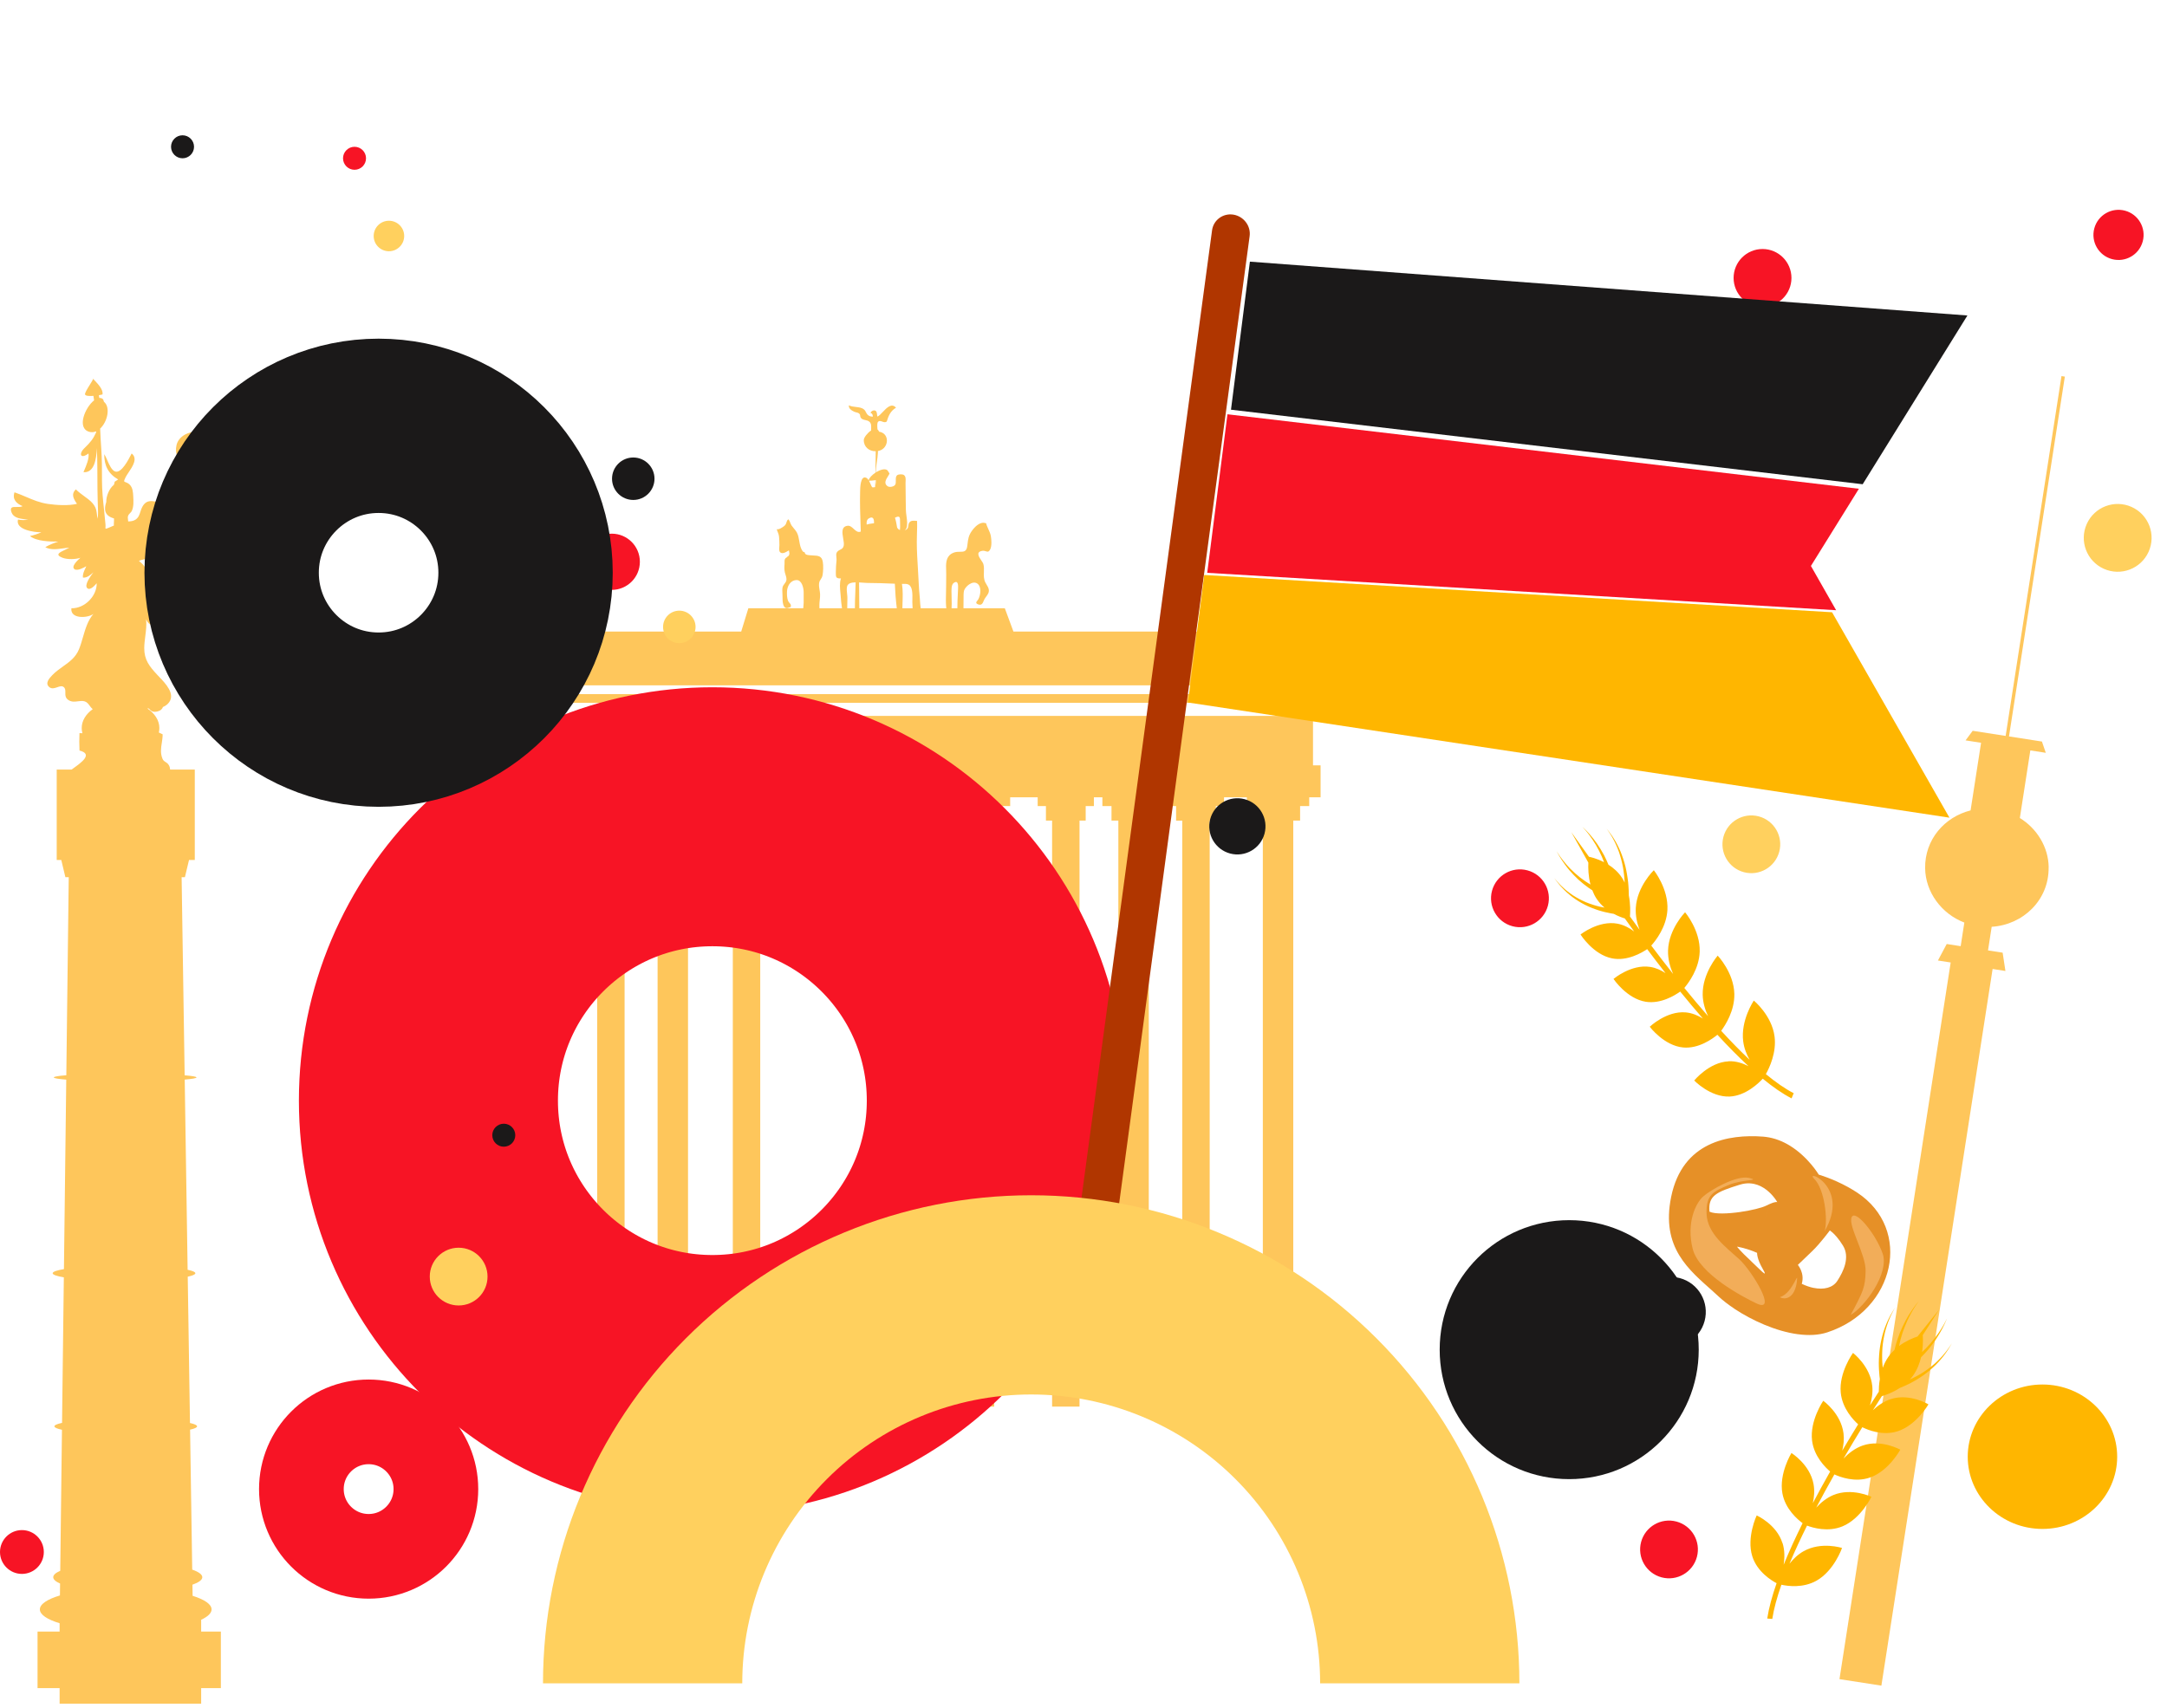
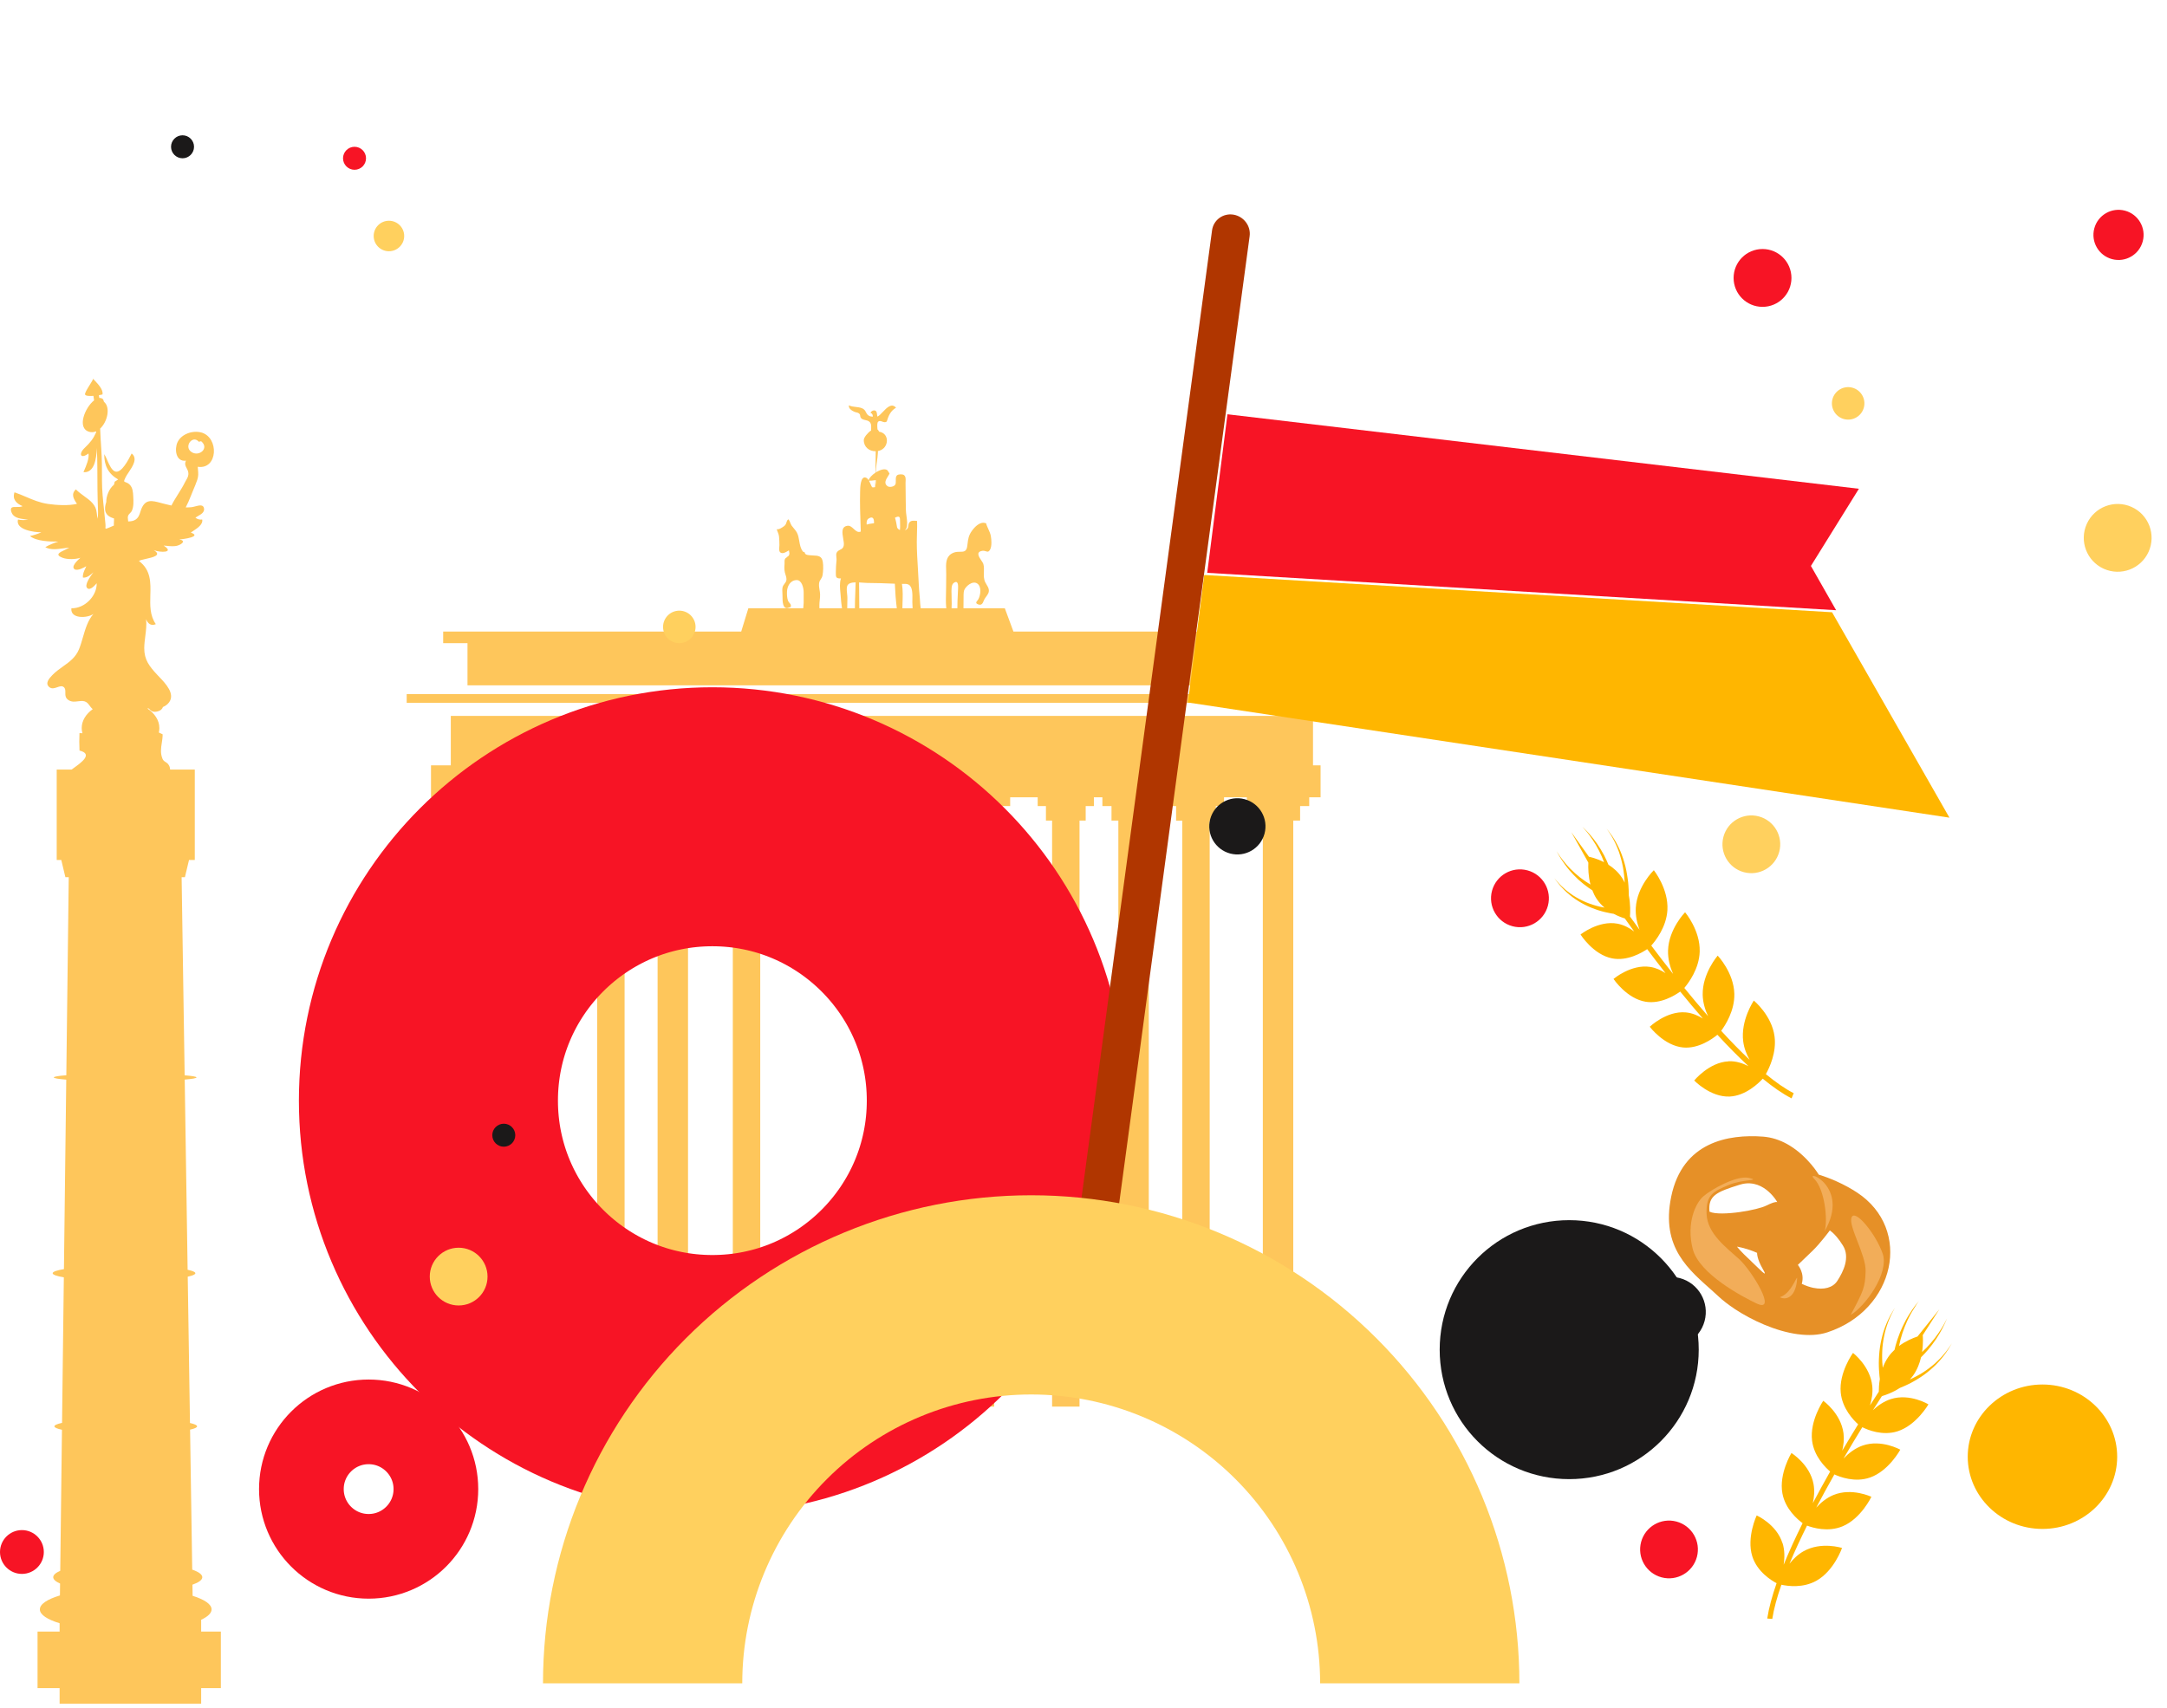
<svg xmlns="http://www.w3.org/2000/svg" width="435" height="343" viewBox="0 0 435 343" fill="none">
-   <path fill-rule="evenodd" clip-rule="evenodd" d="M414.493 75.622L413.819 75.517L402.61 147.765L395.99 146.738L394.566 148.661L397.678 149.144L395.571 162.725C390.354 164.032 386.354 168.574 386.448 174.344C386.52 179.113 389.709 183.484 394.319 185.244L393.584 189.984L390.782 189.549L389.015 192.863L391.577 193.26L369.252 337.159L377.666 338.465L399.992 194.566L402.565 194.965L402.008 191.291L399.072 190.835L399.808 186.092C406.1 185.709 411.346 180.723 411.238 174.125L411.25 174.116C411.188 170.113 408.922 166.384 405.46 164.248L407.566 150.678L410.668 151.159L409.893 148.895L403.284 147.869L414.493 75.622Z" fill="#FEC65B" />
  <path fill-rule="evenodd" clip-rule="evenodd" d="M18.601 76.003C18.658 75.991 18.68 76.016 18.675 76.071L18.601 76.003ZM31.887 147.082C31.955 146.792 31.991 146.494 31.991 146.191C31.991 144.633 31.052 143.227 29.549 142.235C29.661 142.249 29.773 142.261 29.885 142.271C30.287 142.722 30.643 143.109 31.667 142.839C32.244 142.688 32.572 142.365 32.708 141.958C33.208 141.752 33.633 141.447 33.943 141.021C35.197 139.297 33.245 137.255 31.95 135.9L31.95 135.9C31.806 135.749 31.67 135.607 31.547 135.475C30.007 133.814 28.943 132.499 28.956 130.135C28.96 129.362 29.061 128.563 29.163 127.757C29.309 126.608 29.456 125.446 29.327 124.325C29.632 125.114 30.256 125.784 31.281 125.322C30.068 123.597 30.125 121.552 30.181 119.523C30.252 116.983 30.321 114.469 27.897 112.642C28.084 112.492 28.639 112.368 29.262 112.229C30.727 111.901 32.566 111.49 30.863 110.46C32.149 110.988 35.166 111.024 32.84 109.545C33.009 109.558 33.188 109.577 33.372 109.595H33.372C34.121 109.671 34.962 109.757 35.628 109.557C36.439 109.315 37.447 108.594 35.989 108.303C36.674 108.309 40.672 107.739 38.296 106.945C38.434 106.841 38.606 106.727 38.794 106.603C39.637 106.045 40.792 105.281 40.59 104.314C40.077 104.381 39.601 104.26 39.227 103.939C39.366 103.835 39.545 103.733 39.735 103.625C40.333 103.285 41.041 102.883 40.964 102.157C40.866 101.235 40.006 101.461 39.192 101.675C38.898 101.752 38.61 101.828 38.366 101.848C37.991 101.877 37.632 101.887 37.283 101.881C37.644 101.18 37.971 100.467 38.252 99.726C38.427 99.262 38.622 98.8 38.818 98.337L38.818 98.337L38.818 98.337L38.818 98.337L38.818 98.337L38.818 98.337L38.818 98.337L38.818 98.337L38.818 98.336L38.818 98.336L38.818 98.336L38.818 98.336L38.818 98.336L38.818 98.336L38.818 98.336C39.09 97.693 39.364 97.046 39.589 96.38C39.856 95.587 39.806 95.018 39.742 94.303C39.726 94.122 39.709 93.931 39.696 93.726C43.758 94.35 44.043 87.804 40.374 86.828V86.834C38.632 86.373 36.389 87.161 35.628 88.81C35.007 90.156 35.248 92.768 37.333 92.501C37.013 93.139 37.23 93.55 37.467 93.999C37.602 94.253 37.742 94.52 37.795 94.847C37.9 95.5 37.646 95.932 37.368 96.405C37.274 96.565 37.178 96.729 37.092 96.908C36.742 97.631 36.253 98.41 35.761 99.195C35.271 99.978 34.777 100.766 34.414 101.508C33.939 101.403 33.458 101.283 32.956 101.159L32.922 101.151C32.692 101.093 32.469 101.034 32.252 100.975L32.252 100.975L32.252 100.975C30.516 100.511 29.207 100.16 28.379 102.181C28.305 102.366 28.244 102.558 28.183 102.748C27.996 103.338 27.809 103.924 27.226 104.327C26.789 104.628 26.254 104.678 25.734 104.705C25.728 104.592 25.713 104.476 25.697 104.36C25.663 104.106 25.628 103.853 25.698 103.63C25.785 103.352 25.942 103.197 26.101 103.04C26.245 102.897 26.391 102.753 26.491 102.514C26.852 101.678 26.801 100.666 26.75 99.732L26.746 99.655C26.703 98.848 26.654 97.918 26.022 97.302C25.7 96.99 25.414 96.892 25.215 96.824C24.878 96.709 24.792 96.68 25.21 95.829C25.342 95.56 25.562 95.233 25.804 94.873C26.627 93.651 27.705 92.05 26.427 91.053L26.372 91.16C25.811 92.264 24.408 95.023 23.17 94.689C22.442 94.493 21.937 93.338 21.508 92.358L21.508 92.358C21.302 91.888 21.114 91.457 20.927 91.192C20.902 93.441 21.713 95.132 23.728 96.277H23.715L23.018 96.726C22.999 96.909 22.944 97.115 22.864 97.341C21.905 98.094 21.294 99.682 21.333 100.798C20.856 102.23 20.915 103.554 22.885 104.096C22.897 104.373 22.882 104.628 22.868 104.86C22.853 105.108 22.84 105.329 22.864 105.522C22.72 105.583 22.576 105.645 22.432 105.708C22.055 105.872 21.679 106.036 21.313 106.164C21.261 106.139 21.209 106.112 21.159 106.085C21.188 105.798 21.192 105.518 21.174 105.302C21.095 104.323 20.991 103.358 20.889 102.397L20.889 102.397L20.889 102.397L20.889 102.397L20.889 102.397L20.889 102.397L20.889 102.397L20.889 102.397L20.889 102.396L20.889 102.396L20.889 102.396L20.889 102.396L20.889 102.396L20.889 102.396L20.889 102.396L20.888 102.396L20.888 102.396L20.888 102.396L20.888 102.396L20.888 102.396C20.679 100.438 20.471 98.496 20.471 96.471L20.471 96.023V96.023C20.472 94.078 20.473 92.109 20.331 90.168C20.23 88.806 20.163 87.437 20.104 86.06C21.569 84.698 22.23 81.785 20.876 80.682L20.699 80.179C20.474 79.966 20.214 79.885 19.935 79.907C19.912 79.716 19.882 79.532 19.845 79.358C20.164 79.307 20.425 79.252 20.566 79.209C20.784 78.266 19.654 77.08 18.977 76.369C18.927 76.317 18.88 76.268 18.836 76.221L18.675 76.071C18.658 76.25 18.351 76.745 18.008 77.295C17.518 78.082 16.958 78.983 17.081 79.233C17.213 79.513 17.971 79.546 18.757 79.488C18.804 79.783 18.847 80.084 18.886 80.388C17.064 81.818 15.362 85.964 17.904 86.701C18.389 86.84 18.855 86.791 19.284 86.608L19.293 86.826C18.715 88.125 18.126 88.853 16.979 89.95C15.693 91.186 16.2 92.241 17.765 91.053C17.937 92.056 17.31 93.511 16.879 94.511L16.879 94.511C16.834 94.616 16.791 94.716 16.751 94.811C18.899 94.983 19.36 92.251 19.435 89.965C19.494 91.241 19.543 92.52 19.539 93.798C19.539 96.756 19.564 99.708 19.679 102.648C19.689 102.934 19.67 103.338 19.648 103.791L19.648 103.791L19.648 103.792L19.648 103.793L19.648 103.794L19.648 103.795L19.648 103.797L19.648 103.798C19.642 103.92 19.636 104.046 19.631 104.175C19.527 103.831 19.455 103.438 19.419 102.987C19.284 101.357 18.136 100.523 16.898 99.624L16.898 99.624C16.331 99.213 15.745 98.787 15.23 98.265C14.191 99.217 14.799 100.223 15.452 101.163C13.779 101.581 11.32 101.429 9.641 101.187C7.971 100.942 6.618 100.364 5.23 99.771C4.485 99.453 3.73 99.131 2.911 98.853C2.436 100.26 3.279 101.108 4.534 101.629C4.188 101.812 3.726 101.804 3.304 101.797C2.55 101.784 1.921 101.774 2.303 102.854C2.691 103.957 3.916 104.126 4.943 104.267C5.208 104.304 5.46 104.339 5.681 104.387C4.996 104.43 4.261 104.472 3.608 104.314C3.063 106.412 6.916 106.884 8.304 106.884C7.569 107.212 6.707 107.49 6.01 107.636C7.372 108.709 9.983 108.751 11.707 108.751C10.889 108.975 9.818 109.442 9.09 109.866C10.119 110.46 11.454 110.276 12.686 110.107L12.686 110.107C13.115 110.049 13.532 109.991 13.918 109.97C13.657 110.118 13.354 110.259 13.059 110.396L13.059 110.396C11.963 110.907 10.964 111.372 12.53 111.988C13.506 112.37 15.179 112.333 16.136 111.994C15.54 112.533 14.153 113.818 15.008 114.321C15.585 114.661 16.865 113.964 17.321 113.691C17.257 113.85 17.181 114.011 17.105 114.176C16.843 114.738 16.566 115.333 16.649 115.976C17.454 116.073 18.221 115.406 18.753 114.909C18.727 114.945 18.695 114.989 18.658 115.039L18.658 115.039L18.658 115.04C18.176 115.692 16.831 117.514 17.537 118.116C18.119 118.613 19.076 117.504 19.412 117.11C19.469 119.679 16.979 122.213 14.33 122.134C14.07 124.334 17.594 124.141 18.759 123.274C17.639 124.54 17.136 126.275 16.645 127.963C16.403 128.795 16.165 129.617 15.857 130.365C15.179 132.015 13.945 132.893 12.659 133.807C11.915 134.337 11.152 134.878 10.471 135.59C9.812 136.275 9.014 137.227 9.888 137.96C10.384 138.379 10.955 138.181 11.496 137.992C11.971 137.827 12.422 137.67 12.778 137.948C13.13 138.224 13.124 138.629 13.118 139.06C13.109 139.614 13.101 140.21 13.849 140.633C14.451 140.973 15.06 140.893 15.656 140.814C16.112 140.754 16.56 140.695 16.992 140.827C17.462 140.97 17.725 141.327 18 141.7C18.178 141.943 18.362 142.193 18.611 142.395C17.244 143.376 16.402 144.715 16.402 146.191C16.402 146.545 16.451 146.892 16.544 147.228C16.345 147.209 16.147 147.201 15.953 147.203C15.902 148.361 15.902 149.555 15.959 150.707C18.758 151.393 16.323 153.127 14.68 154.297C14.57 154.376 14.463 154.452 14.362 154.525H11.384V172.678H12.301L13.126 176.133H13.8L13.312 215.901C11.728 216.027 10.801 216.179 10.801 216.343C10.801 216.506 11.724 216.658 13.301 216.784L12.835 254.828C11.403 255.066 10.573 255.35 10.573 255.656C10.573 255.96 11.395 256.243 12.815 256.481L12.456 285.706C11.474 285.914 10.921 286.149 10.921 286.398C10.921 286.646 11.468 286.88 12.439 287.086L12.092 315.408C11.19 315.798 10.687 316.233 10.687 316.692C10.687 317.145 11.179 317.575 12.06 317.962L12.031 320.354C9.515 321.11 8 322.086 8 323.153C8 324.21 9.489 325.18 11.967 325.935V327.608H7.537V338.966H11.967V342.088H40.381V338.966H44.335V327.608H40.381V325.235C41.714 324.617 42.472 323.907 42.472 323.153C42.472 322.121 41.047 321.173 38.666 320.426L38.632 318.198C39.89 317.754 40.609 317.24 40.609 316.692C40.609 316.137 39.872 315.617 38.586 315.169L38.156 287.062C39.058 286.862 39.563 286.636 39.563 286.398C39.563 286.158 39.05 285.931 38.135 285.729L37.686 256.347C38.664 256.139 39.215 255.904 39.215 255.656C39.215 255.405 38.656 255.169 37.664 254.96L37.08 216.773C38.573 216.649 39.443 216.501 39.443 216.343C39.443 216.184 38.568 216.036 37.067 215.912L36.458 176.133H37.117L37.943 172.678H39.101V154.525H34.154C34.143 154.373 34.12 154.226 34.082 154.089C33.9 153.437 33.561 153.219 33.244 153.015C32.997 152.857 32.763 152.706 32.624 152.367C32.16 151.237 32.314 150.233 32.477 149.18C32.562 148.624 32.65 148.055 32.65 147.446C32.401 147.308 32.146 147.188 31.887 147.082ZM39.912 88.701C38.67 87.258 36.857 89.646 38.397 90.731V90.737C39.937 91.816 42.104 90.004 40.374 88.592L39.912 88.701Z" fill="#FEC65B" />
  <path fill-rule="evenodd" clip-rule="evenodd" d="M175.49 83.71C175.526 83.719 175.563 83.728 175.6 83.738L175.619 83.71L175.49 83.71ZM175.211 83.665C175.17 83.66 175.129 83.656 175.089 83.651C174.76 83.617 174.466 83.585 174.158 83.272C174.011 83.127 173.927 82.96 173.841 82.79C173.741 82.59 173.638 82.387 173.427 82.21C172.992 81.85 172.418 81.785 171.826 81.718C171.343 81.664 170.849 81.608 170.407 81.39C170.3 82.024 170.982 82.452 171.489 82.676C171.613 82.734 171.746 82.765 171.879 82.796C172.09 82.845 172.299 82.894 172.473 83.049C172.648 83.211 172.664 83.368 172.68 83.523C172.694 83.654 172.707 83.784 172.814 83.915C173.042 84.203 173.369 84.274 173.702 84.347C173.994 84.41 174.291 84.475 174.528 84.689C174.905 85.028 174.89 85.506 174.873 86.027C174.869 86.16 174.864 86.296 174.866 86.433C174.124 86.933 173.409 87.854 173.397 88.342C173.364 89.739 174.49 90.635 175.793 90.606C175.787 91.213 175.778 91.821 175.77 92.428C175.758 93.254 175.747 94.079 175.74 94.907C175.048 95.363 174.468 95.965 174.374 96.431C174.234 96.206 174.075 96.022 173.885 95.936C172.705 95.409 172.668 97.98 172.658 98.681L172.658 98.694C172.594 100.97 172.674 103.283 172.753 105.572L172.753 105.573C172.767 105.961 172.78 106.348 172.793 106.735C172.215 106.979 171.801 106.595 171.378 106.203C171.004 105.856 170.623 105.503 170.115 105.572C168.85 105.754 169.062 106.977 169.259 108.115C169.355 108.67 169.448 109.204 169.365 109.588C169.257 110.075 168.968 110.219 168.661 110.373C168.415 110.496 168.158 110.625 167.972 110.939C167.818 111.198 167.858 111.57 167.896 111.93C167.919 112.141 167.941 112.348 167.923 112.524C167.845 113.288 167.787 114.033 167.787 114.816L167.787 114.859C167.786 114.916 167.786 114.972 167.786 115.025C167.779 115.823 167.776 116.199 168.81 116.139C168.502 117.042 168.614 118.16 168.719 119.203L168.719 119.203L168.719 119.204L168.719 119.205C168.757 119.583 168.794 119.951 168.81 120.295C168.832 120.71 168.887 121.125 168.942 121.54C168.969 121.74 168.995 121.94 169.018 122.141L164.489 122.141C164.49 122.043 164.488 121.945 164.487 121.849L164.487 121.847L164.487 121.846L164.487 121.845C164.485 121.723 164.483 121.603 164.484 121.488C164.484 121.151 164.52 120.817 164.556 120.485C164.599 120.084 164.642 119.687 164.621 119.289C164.609 119.006 164.562 118.729 164.515 118.451C164.445 118.042 164.376 117.63 164.416 117.192C164.452 116.772 164.603 116.546 164.76 116.312C164.902 116.101 165.048 115.882 165.118 115.506C165.254 114.723 165.303 113.605 165.166 112.803C164.978 111.612 164.191 111.577 163.262 111.537C163.036 111.527 162.802 111.517 162.565 111.489C162.517 111.483 162.469 111.478 162.421 111.473L162.421 111.473C162.008 111.429 161.602 111.386 161.532 110.902L161.191 110.772L161.191 110.762C160.701 110.154 160.571 109.391 160.443 108.633L160.443 108.633C160.339 108.022 160.236 107.415 159.944 106.895C159.774 106.591 159.553 106.327 159.331 106.063C159.187 105.891 159.043 105.719 158.912 105.535C158.795 105.368 158.716 105.167 158.638 104.968C158.533 104.701 158.429 104.438 158.24 104.268C158.001 104.466 157.935 104.682 157.868 104.903C157.789 105.16 157.709 105.424 157.353 105.675L157.314 105.702C156.948 105.958 156.335 106.387 155.921 106.252C155.977 106.47 156.049 106.647 156.12 106.822C156.234 107.104 156.347 107.381 156.389 107.818C156.437 108.349 156.457 108.899 156.457 109.458C156.457 109.579 156.446 109.711 156.435 109.844L156.435 109.844L156.435 109.844L156.435 109.844L156.435 109.844C156.397 110.324 156.356 110.832 156.798 111.014C157.21 111.188 157.718 110.888 158.114 110.655L158.114 110.655C158.205 110.601 158.29 110.551 158.366 110.511C158.375 110.578 158.39 110.654 158.405 110.732C158.444 110.925 158.486 111.135 158.444 111.294C158.373 111.584 158.327 111.607 158.246 111.646C158.195 111.671 158.13 111.703 158.035 111.815C157.94 111.926 157.875 111.96 157.817 111.989C157.739 112.03 157.674 112.063 157.567 112.272C157.48 112.453 157.485 112.714 157.491 112.954L157.491 112.954L157.491 112.954C157.493 113.06 157.495 113.162 157.489 113.251C157.441 113.866 157.421 114.359 157.558 114.956C157.588 115.097 157.636 115.247 157.686 115.403C157.81 115.793 157.945 116.216 157.84 116.596C157.768 116.836 157.625 117.025 157.48 117.215C157.31 117.438 157.138 117.663 157.08 117.975C157.015 118.332 157.037 118.735 157.059 119.126L157.059 119.126C157.07 119.316 157.08 119.503 157.08 119.68L157.08 119.78C157.077 120.613 157.07 122.643 158.434 121.963C158.502 121.931 158.556 121.926 158.622 121.919L158.622 121.919C158.651 121.916 158.682 121.913 158.717 121.907C158.855 121.49 158.695 121.308 158.501 121.087C158.38 120.948 158.244 120.794 158.162 120.556C157.986 120.025 157.957 119.41 157.977 118.832C158.006 117.742 158.61 116.521 159.896 116.475C160.967 116.437 161.338 118.087 161.328 118.972L161.328 121.031C161.328 121.218 161.302 121.478 161.273 121.765C161.26 121.887 161.248 122.013 161.236 122.141L150.222 122.141L148.79 126.809L88.963 126.809L88.963 129.147L93.845 129.147L93.845 137.609L259.597 137.609L259.597 129.147L263.571 129.147L263.571 126.809L203.433 126.809L201.709 122.141L193.404 122.141C193.421 121.633 193.419 121.109 193.417 120.619C193.413 119.703 193.409 118.904 193.535 118.543C193.827 117.723 195.21 116.54 196.155 117.155C197.091 117.761 196.847 119.484 196.399 120.305C196.34 120.41 196.264 120.508 196.191 120.6C195.961 120.893 195.775 121.131 196.36 121.358C197.059 121.621 197.271 121.113 197.464 120.648L197.464 120.648L197.464 120.648L197.465 120.648L197.465 120.648L197.465 120.648L197.465 120.647L197.465 120.647C197.511 120.536 197.556 120.428 197.607 120.332C197.719 120.126 197.854 119.944 197.985 119.767C198.297 119.343 198.587 118.952 198.484 118.348C198.426 118.01 198.237 117.701 198.051 117.396L198.051 117.396C197.954 117.238 197.859 117.081 197.782 116.922C197.457 116.257 197.482 115.575 197.507 114.886C197.527 114.337 197.548 113.785 197.393 113.232C197.344 113.061 197.182 112.82 197.001 112.553C196.493 111.799 195.841 110.831 197.178 110.604C197.473 110.555 197.704 110.629 197.902 110.692C198.235 110.798 198.477 110.875 198.776 110.296C199.117 109.644 199.029 108.349 198.903 107.65C198.814 107.147 198.601 106.679 198.391 106.22L198.391 106.22C198.208 105.819 198.029 105.426 197.938 105.022L197.87 105.087L197.88 105.059C196.73 104.631 195.629 105.833 195.064 106.634C194.428 107.535 194.338 108.266 194.223 109.21L194.223 109.21L194.223 109.211C194.206 109.351 194.188 109.494 194.168 109.644C194.02 110.785 193.454 110.787 192.718 110.791C192.341 110.792 191.921 110.794 191.489 110.949C190.027 111.48 189.862 112.766 189.92 114.117C189.953 114.955 189.942 115.788 189.931 116.626C189.926 117.046 189.92 117.468 189.92 117.891C189.92 118.312 189.91 118.737 189.899 119.163L189.899 119.164C189.877 120.021 189.855 120.884 189.92 121.73L189.922 121.753C189.93 121.842 189.943 121.981 189.963 122.141L184.819 122.141C184.77 121.784 184.728 121.472 184.718 121.246C184.69 120.611 184.635 119.999 184.581 119.397L184.581 119.396C184.525 118.778 184.47 118.169 184.446 117.556C184.402 116.474 184.334 115.392 184.267 114.306C184.152 112.472 184.037 110.629 184.037 108.768C184.037 108.202 184.054 107.632 184.072 107.064L184.072 107.063C184.098 106.238 184.124 105.414 184.095 104.603C184.058 104.599 184.021 104.595 183.983 104.591C183.446 104.536 182.856 104.475 182.546 104.91C182.386 105.13 182.357 105.357 182.33 105.574C182.288 105.9 182.25 106.202 181.776 106.42C181.717 106.447 181.657 106.47 181.596 106.488C181.779 106.378 181.91 106.211 181.981 105.991C182.196 105.319 182.078 104.45 181.967 103.627C181.906 103.184 181.848 102.754 181.845 102.375C181.837 101.699 181.826 101.025 181.814 100.352L181.814 100.352C181.795 99.235 181.776 98.12 181.776 96.999C181.776 96.902 181.782 96.796 181.788 96.687L181.788 96.686L181.788 96.686L181.788 96.686C181.813 96.217 181.842 95.673 181.455 95.386C181.153 95.172 180.315 95.191 180.052 95.452C179.811 95.692 179.818 96.081 179.825 96.466C179.832 96.813 179.838 97.155 179.662 97.38C179.37 97.744 178.552 97.893 178.162 97.623C177.353 97.06 177.855 96.263 178.254 95.629L178.254 95.629C178.383 95.424 178.502 95.236 178.561 95.079L178.152 94.427L178.133 94.427C177.651 94.01 176.655 94.323 175.808 94.863C175.831 94.319 175.876 93.777 175.95 93.243C175.971 93.093 175.993 92.943 176.014 92.793C176.103 92.175 176.191 91.563 176.223 90.932C176.229 90.818 176.228 90.693 176.227 90.562C176.313 90.547 176.399 90.527 176.486 90.504C178.444 89.973 178.658 87.037 176.486 86.683L176.281 86.357C176.24 86.299 176.194 86.251 176.144 86.213C176.141 86.169 176.138 86.122 176.134 86.074L176.134 86.074C176.096 85.554 176.044 84.85 176.301 84.651C176.555 84.449 176.827 84.551 177.105 84.654C177.403 84.765 177.709 84.879 178.006 84.624C178.357 83.515 178.737 82.518 179.867 81.865C178.971 80.852 178.01 81.871 177.191 82.737L177.191 82.737C176.79 83.162 176.424 83.55 176.116 83.645C176.095 83.553 176.082 83.439 176.069 83.317L176.069 83.317C176.033 82.993 175.992 82.616 175.766 82.48C175.366 82.257 174.85 82.564 174.743 82.909C175.115 83.007 175.212 83.335 175.211 83.665ZM175.732 96.414C175.611 96.426 175.49 96.443 175.368 96.46L175.368 96.46C175.057 96.502 174.744 96.545 174.428 96.52C174.556 96.743 174.667 96.996 174.771 97.231C174.874 97.466 174.969 97.681 175.064 97.828C175.243 97.873 175.472 97.864 175.661 97.811C175.694 97.343 175.722 96.877 175.732 96.414ZM175.82 97.426C175.807 97.088 175.796 96.749 175.791 96.408C175.815 96.406 175.839 96.404 175.863 96.402C175.895 96.699 175.864 96.993 175.834 97.287L175.834 97.287C175.829 97.334 175.825 97.38 175.82 97.426ZM180.683 105.241C180.692 105.64 180.702 106.05 180.649 106.429C180.53 106.377 180.417 106.308 180.315 106.224C180.22 106.146 180.152 106.04 180.087 105.93C179.978 105.263 179.851 104.535 179.653 103.95C180.666 103.456 180.676 103.866 180.676 104.789C180.676 104.936 180.679 105.088 180.683 105.241L180.683 105.241ZM174.441 104.071C175.292 103.592 175.479 104.263 175.448 105.06C175.289 105.087 175.127 105.108 174.966 105.128L174.966 105.128L174.966 105.128L174.965 105.128L174.965 105.128L174.965 105.128C174.614 105.172 174.27 105.216 173.975 105.331C173.935 104.831 173.955 104.347 174.441 104.071ZM183.14 120.92C183.143 121.329 183.163 121.736 183.195 122.141L181.142 122.141L181.143 122.103C181.143 121.83 181.155 121.492 181.17 121.11C181.212 119.995 181.269 118.512 181.058 117.247C181.105 117.245 181.153 117.243 181.2 117.242C181.615 117.227 182.051 117.211 182.38 117.379C183.204 117.796 183.171 119.301 183.147 120.381L183.147 120.381L183.147 120.381L183.147 120.382L183.147 120.383C183.143 120.579 183.139 120.761 183.14 120.92ZM172.495 122.141L180.024 122.141C179.821 120.5 179.695 118.854 179.63 117.204L179.453 117.197C177.693 117.125 175.924 117.052 174.129 117.052C173.879 117.052 173.564 117.027 173.22 117C172.972 116.98 172.71 116.959 172.445 116.946C172.451 117.422 172.458 117.898 172.465 118.375C172.483 119.63 172.501 120.887 172.495 122.141ZM171.688 119.112L171.688 119.112L171.688 119.113C171.652 120.004 171.615 120.896 171.615 121.786C171.615 121.899 171.614 122.018 171.611 122.141L170.072 122.141C170.095 121.446 170.11 120.751 170.105 120.062C170.105 119.802 170.075 119.524 170.043 119.24C169.988 118.741 169.932 118.227 170.037 117.77C170.179 117.129 170.912 116.951 171.757 116.932C171.747 117.658 171.717 118.385 171.688 119.112L171.688 119.112L171.688 119.112ZM192.178 122.141L191.015 122.141C191.063 121.522 191.042 120.808 191.028 120.346L191.028 120.346L191.028 120.345C191.022 120.144 191.018 119.99 191.021 119.913C191.025 119.755 191.018 119.556 191.011 119.335C190.982 118.526 190.944 117.432 191.411 117.08C192.395 116.337 192.342 117.635 192.319 118.2L192.317 118.264C192.302 118.65 192.283 119.035 192.264 119.419L192.264 119.42C192.222 120.28 192.181 121.138 192.181 122C192.181 122.045 192.179 122.092 192.178 122.141ZM81.637 139.37L270.284 139.37L270.284 141.122L81.637 141.122L81.637 139.37ZM263.571 143.75L90.493 143.75L90.493 153.674L86.518 153.674L86.518 160.094L90.035 160.094L90.035 161.856L91.867 161.856L91.867 161.856L91.681 161.856L91.681 164.773L92.918 164.773L92.918 282.438L98.423 282.438L98.423 282.437L99.349 282.437L99.349 164.773L99.66 164.773L99.66 164.773L100.722 164.773L100.722 161.856L101.316 161.856L102.553 161.856L102.553 161.855L115.062 161.855L115.062 160.094L116.992 160.094L116.992 161.855L128.273 161.855L128.273 160.094L128.799 160.094L128.799 160.691L130.631 160.691L130.631 163.598L132.004 163.598L132.004 281.272L138.113 281.272L138.113 163.598L139.486 163.598L139.486 160.691L141.317 160.691L141.317 160.094L144.221 160.094L144.221 161.855L155.502 161.855L155.502 160.094L180.345 160.094L180.345 161.855L190.262 161.855L190.262 161.855L192.093 161.855L192.093 164.772L193.467 164.772L193.467 282.437L199.576 282.437L199.576 164.772L200.949 164.772L200.949 161.855L202.78 161.855L202.78 160.094L208.304 160.094L208.304 161.855L209.96 161.855L209.96 164.772L211.197 164.772L211.197 282.436L216.702 282.436L216.702 164.772L217.939 164.772L217.939 161.855L219.586 161.855L219.586 160.094L221.291 160.094L221.291 161.855L223.122 161.855L223.122 164.772L224.496 164.772L224.496 282.437L230.604 282.437L230.604 164.772L231.978 164.772L231.978 161.855L233.81 161.855L233.81 160.094L234.433 160.094L234.433 161.855L245.714 161.855L245.714 160.094L250.293 160.094L250.293 161.855L252.125 161.855L252.125 164.772L253.498 164.772L253.498 282.437L259.607 282.437L259.607 164.772L260.98 164.772L260.98 161.855L262.812 161.855L262.812 160.094L265.091 160.094L265.091 153.674L263.571 153.674L263.571 143.75ZM126.617 161.856L118.638 161.856L118.638 164.773L119.875 164.773L119.875 282.437L125.379 282.437L125.379 164.773L126.617 164.773L126.617 161.856ZM181.991 161.855L189.97 161.855L189.97 164.772L188.733 164.772L188.733 282.437L183.229 282.437L183.229 164.772L181.991 164.772L181.991 161.855ZM153.846 161.856L145.868 161.856L145.868 164.773L147.105 164.773L147.105 282.437L152.609 282.437L152.609 164.773L153.846 164.773L153.846 161.856ZM236.089 161.856L244.068 161.856L244.068 164.773L242.83 164.773L242.83 282.437L237.326 282.437L237.326 164.773L236.089 164.773L236.089 161.856ZM113.231 161.856L104.376 161.856L104.376 164.773L105.75 164.773L105.75 282.437L111.858 282.437L111.858 164.773L113.231 164.773L113.231 161.856Z" fill="#FEC65B" />
  <circle cx="143" cy="221" r="57" stroke="#F71425" stroke-width="52" />
  <path d="M359.614 55.807C359.614 59.015 357.015 61.614 353.807 61.614C350.599 61.614 348 59.015 348 55.807C348 52.599 350.599 49.999 353.807 49.999C357.015 49.999 359.614 52.599 359.614 55.807Z" fill="#F71425" />
  <path d="M8.797 311.631C8.797 314.057 6.825 316.029 4.399 316.029C1.972 316.029 0 314.057 0 311.631C0 309.204 1.972 307.232 4.399 307.232C6.825 307.232 8.797 309.204 8.797 311.631Z" fill="#F71425" />
  <path d="M78.073 50.448C79.765 50.448 81.136 49.077 81.136 47.386C81.136 45.694 79.765 44.323 78.073 44.323C76.382 44.323 75.011 45.694 75.011 47.386C75.011 49.077 76.382 50.448 78.073 50.448Z" fill="#FFD05E" />
-   <path d="M128.447 112.8C128.447 115.917 125.921 118.444 122.804 118.444C119.687 118.444 117.16 115.917 117.16 112.8C117.16 109.683 119.687 107.157 122.804 107.157C125.921 107.157 128.447 109.683 128.447 112.8Z" fill="#F71425" />
  <path d="M341 271C341 285.339 329.384 297 315 297C300.616 297 289 285.384 289 271C289 256.616 300.616 245 315 245C329.384 245 341 256.616 341 271Z" fill="#1B1919" />
  <path d="M38.951 29.474C38.951 30.746 37.915 31.782 36.642 31.782C35.37 31.782 34.334 30.746 34.334 29.474C34.334 28.201 35.37 27.166 36.642 27.166C37.915 27.166 38.951 28.201 38.951 29.474Z" fill="#1B1919" />
  <path d="M233.772 273.306C233.772 274.579 232.736 275.615 231.464 275.615C230.191 275.615 229.155 274.579 229.155 273.306C229.155 272.034 230.191 270.998 231.464 270.998C232.736 270.998 233.772 272.034 233.772 273.306Z" fill="#1B1919" />
  <path d="M108.091 239.346C108.091 240.619 107.055 241.655 105.782 241.655C104.51 241.655 103.474 240.619 103.474 239.346C103.474 238.074 104.51 237.038 105.782 237.038C107.055 237.038 108.091 238.074 108.091 239.346Z" fill="#F71425" />
  <path d="M73.475 31.782C73.475 33.054 72.439 34.09 71.167 34.09C69.894 34.09 68.858 33.054 68.858 31.782C68.858 30.51 69.894 29.474 71.167 29.474C72.439 29.474 73.475 30.51 73.475 31.782Z" fill="#F71425" />
  <path d="M101.129 230.249C102.404 230.249 103.437 229.216 103.437 227.941C103.437 226.666 102.404 225.633 101.129 225.633C99.854 225.633 98.821 226.666 98.821 227.941C98.821 229.216 99.854 230.249 101.129 230.249Z" fill="#1B1919" />
  <path d="M92.069 262.129C95.271 262.129 97.867 259.533 97.867 256.331C97.867 253.129 95.271 250.533 92.069 250.533C88.867 250.533 86.271 253.129 86.271 256.331C86.271 259.533 88.867 262.129 92.069 262.129Z" fill="#FFD05E" />
-   <path d="M131.383 96.124C131.383 98.478 129.474 100.386 127.121 100.386C124.767 100.386 122.858 98.478 122.858 96.124C122.858 93.77 124.767 91.862 127.121 91.862C129.474 91.862 131.383 93.77 131.383 96.124Z" fill="#1B1919" />
  <path d="M246.928 171.377C243.917 170.57 242.13 167.476 242.937 164.465C243.744 161.454 246.838 159.668 249.849 160.474C252.86 161.281 254.646 164.375 253.84 167.386C253.033 170.397 249.939 172.184 246.928 171.377Z" fill="#1B1919" />
  <path d="M303.609 185.98C300.511 185.15 298.673 181.967 299.503 178.868C300.333 175.769 303.517 173.931 306.615 174.762C309.714 175.592 311.552 178.775 310.722 181.874C309.891 184.973 306.708 186.81 303.609 185.98Z" fill="#F71425" />
  <path d="M422.31 114.207C425.739 115.748 429.768 114.218 431.309 110.789C432.85 107.36 431.32 103.331 427.891 101.79C424.462 100.249 420.433 101.779 418.892 105.208C417.351 108.637 418.881 112.666 422.31 114.207Z" fill="#FFD05E" />
  <path d="M423.965 52.029C421.279 51.309 419.685 48.549 420.405 45.862C421.125 43.176 423.885 41.583 426.571 42.302C429.257 43.022 430.851 45.782 430.131 48.469C429.411 51.155 426.651 52.748 423.965 52.029Z" fill="#F71425" />
  <path d="M345.96 168.027C345.131 171.12 346.967 174.299 350.06 175.128C353.153 175.957 356.332 174.121 357.161 171.028C357.99 167.935 356.154 164.756 353.061 163.927C349.968 163.098 346.789 164.934 345.96 168.027Z" fill="#FFD05E" />
  <path d="M329.434 309.618C328.605 312.711 330.44 315.89 333.534 316.719C336.627 317.548 339.806 315.712 340.635 312.619C341.463 309.526 339.628 306.347 336.535 305.518C333.442 304.689 330.262 306.525 329.434 309.618Z" fill="#F71425" />
  <path d="M328.571 261.61C327.565 265.367 329.794 269.229 333.552 270.236C337.309 271.243 341.171 269.013 342.178 265.256C343.184 261.499 340.955 257.637 337.197 256.63C333.44 255.623 329.578 257.853 328.571 261.61Z" fill="#1B1919" />
  <path d="M370.152 84.147C368.413 83.681 367.379 81.889 367.845 80.151C368.31 78.413 370.102 77.378 371.84 77.844C373.578 78.31 374.613 80.102 374.147 81.84C373.682 83.578 371.89 84.612 370.152 84.147Z" fill="#FFD05E" />
  <path d="M139.626 125.878C139.626 127.677 138.162 129.14 136.363 129.14C134.564 129.14 133.101 127.677 133.101 125.878C133.101 124.078 134.564 122.615 136.363 122.615C138.162 122.615 139.626 124.078 139.626 125.878Z" fill="#FFD05E" />
  <path d="M425 292.498C425 300.495 418.273 306.998 410 306.998C401.727 306.998 395 300.495 395 292.498C395 284.501 401.727 277.998 410 277.998C418.273 277.998 425 284.501 425 292.498Z" fill="#FFB600" />
  <g filter="url(#filter0_d_98_1560)">
    <path d="M210.862 275.141C211.765 276.876 213.953 277.896 216.329 276.791C217.253 276.356 217.824 275.419 217.969 274.4L248.848 45.423C249.127 43.358 247.656 41.438 245.592 41.097C243.501 40.767 241.601 42.177 241.311 44.215L210.466 272.87C210.356 273.679 210.51 274.459 210.87 275.121L210.862 275.141Z" fill="#B03600" />
-     <path d="M245.106 80.263L248.903 50.537L392.935 61.348L371.912 95.232L245.106 80.263Z" fill="#1B1919" />
    <path d="M361.521 111.639L366.581 120.526L240.335 113.018L244.398 81.183L371.151 96.141L361.521 111.639Z" fill="#F71425" />
    <path d="M389.327 162.18L236.471 139.056L239.732 113.452L365.764 120.937L389.327 162.18Z" fill="#FFB600" />
  </g>
  <path d="M285 338C285 317.313 276.782 297.474 262.154 282.846C247.527 268.218 227.687 260 207 260C186.313 260 166.474 268.218 151.846 282.846C137.218 297.474 129 317.313 129 338" stroke="#FFD05E" stroke-width="40" />
  <path d="M87.5 299C87.5 306.456 81.456 312.5 74 312.5C66.544 312.5 60.5 306.456 60.5 299C60.5 291.544 66.544 285.5 74 285.5C81.456 285.5 87.5 291.544 87.5 299Z" stroke="#F71425" stroke-width="17" />
-   <circle cx="76" cy="115" r="29.5" stroke="#1B1919" stroke-width="35" />
  <path fill-rule="evenodd" clip-rule="evenodd" d="M354.495 228.287C354.308 228.265 354.121 228.244 353.932 228.228C346.981 227.705 337.745 229.253 335.471 240.291C333.355 250.561 339.095 255.024 343.918 259.344L349.363 243.357C346.863 243.713 344.245 243.818 343.158 243.294C342.863 240.09 344.501 239.349 349.262 237.872C349.995 237.645 350.682 237.57 351.32 237.609L354.496 228.282L354.495 228.287ZM359.294 230.04C357.909 229.191 356.3 228.52 354.495 228.287L351.318 237.614C353.413 237.738 354.957 239.076 355.862 240.119L359.294 230.04ZM343.916 259.349C344.278 259.674 344.636 259.996 344.982 260.32C345.834 261.118 346.915 261.952 348.147 262.772L351.428 253.138L351.249 252.971C349.366 251.238 348.686 250.322 348.686 250.322C348.686 250.322 350.076 250.512 352.059 251.287L355.315 241.723C355.095 241.817 354.845 241.934 354.56 242.077C353.666 242.527 351.561 243.036 349.364 243.351L343.92 259.339L343.916 259.349ZM370.959 238.349C367.842 236.633 365.094 235.856 365.094 235.856C365.094 235.856 362.984 232.308 359.294 230.04L355.862 240.119C356.46 240.814 356.775 241.384 356.775 241.384C356.775 241.384 356.552 241.189 355.314 241.729L352.057 251.292C352.27 251.376 352.492 251.465 352.714 251.566C352.714 251.566 352.628 252.699 353.878 254.839C355.09 256.905 353.253 254.856 351.424 253.149L348.144 262.782C351.664 265.118 356.452 267.304 360.894 267.903L364.061 258.603C363.296 258.446 362.492 258.17 361.685 257.781C362.323 255.614 360.899 253.984 360.899 253.984C360.899 253.984 362.218 252.733 363.84 251.16C365.462 249.587 367.314 247.063 367.314 247.063C367.314 247.063 367.512 247.177 367.848 247.483L370.957 238.354L370.959 238.349ZM372.78 239.446C372.171 239.046 371.555 238.68 370.959 238.349L367.85 247.478C368.328 247.908 369.084 248.71 369.946 250.095C371.42 252.455 370.043 255.328 368.81 257.207C367.912 258.58 366.121 259.015 364.063 258.597L360.896 267.898C363.008 268.186 365.039 268.11 366.819 267.525C380.441 263.056 383.99 246.823 372.78 239.446Z" fill="#E69027" />
  <path fill-rule="evenodd" clip-rule="evenodd" d="M352.562 261.709C349.956 260.452 341.062 255.861 339.777 250.723C338.493 245.586 340.364 241.571 341.922 240.217C343.48 238.863 348.614 235.922 351.108 236.52C353.601 237.123 349.858 236.723 346.995 237.947C344.13 239.176 342.417 239.75 342.574 243.743C342.733 247.732 346.522 250.465 349.099 252.809C351.67 255.155 356.978 263.833 352.564 261.704L352.562 261.709ZM357.282 260.475C358.801 261.208 360.344 260.146 360.691 257.402C361.038 254.657 360.03 259.588 357.282 260.475ZM371.502 264.024C374.34 262.381 379.323 255.656 377.907 251.661C376.486 247.664 372.371 242.667 371.683 244.441C370.995 246.214 374.599 251.971 374.5 255.235C374.402 258.499 374.096 259.152 371.507 264.026L371.502 264.024ZM366.255 247.245C371.544 238.157 362.052 234.583 364.192 236.715C366.331 238.853 366.96 245.174 366.255 247.245Z" fill="#F2AD59" />
  <path d="M346.957 213.09C348.444 213.023 349.839 213.487 350.993 214.08C348.926 212.173 346.823 210.029 344.747 207.772C343.77 208.581 340.98 210.611 337.881 210.328C334.026 209.972 331.167 206.164 331.167 206.164C331.167 206.164 334.554 202.927 338.404 203.283C339.679 203.401 340.841 203.896 341.828 204.509C340.267 202.716 338.743 200.891 337.283 199.098C336.199 199.876 333.382 201.618 330.38 201.149C326.553 200.546 323.893 196.562 323.893 196.562C323.893 196.562 327.442 193.552 331.269 194.15C332.409 194.33 333.442 194.81 334.336 195.397C333.011 193.702 331.774 192.078 330.653 190.578C329.592 191.3 326.678 193.021 323.638 192.439C319.825 191.712 317.273 187.641 317.273 187.641C317.273 187.641 320.9 184.744 324.709 185.471C325.974 185.713 327.099 186.327 328.04 187.033C327.317 186.038 326.687 185.157 326.164 184.415C325.58 184.239 324.787 183.946 323.94 183.492C323.754 183.461 323.564 183.43 323.36 183.394C322.99 183.332 322.596 183.245 322.179 183.142C321.757 183.054 321.327 182.91 320.872 182.781C320.428 182.621 319.964 182.482 319.506 182.286C319.042 182.111 318.588 181.884 318.134 181.668C317.689 181.425 317.235 181.199 316.818 180.92C316.388 180.668 315.989 180.364 315.6 180.09C315.229 179.786 314.854 179.508 314.534 179.199C314.205 178.9 313.904 178.611 313.64 178.323C313.367 178.05 313.135 177.771 312.936 177.529C312.727 177.287 312.556 177.07 312.426 176.885L312 176.308C312 176.308 312.167 176.509 312.459 176.854C312.602 177.034 312.783 177.235 313.005 177.457C313.218 177.684 313.464 177.941 313.751 178.194C314.025 178.462 314.34 178.725 314.683 178.993C315.012 179.276 315.396 179.518 315.781 179.792C316.179 180.034 316.582 180.297 317.018 180.518C317.439 180.76 317.893 180.946 318.338 181.152C318.792 181.327 319.246 181.513 319.705 181.652C320.154 181.812 320.613 181.915 321.053 182.033C321.41 182.106 321.753 182.183 322.091 182.245C321.493 181.74 320.933 181.137 320.46 180.41C320.122 179.884 319.853 179.328 319.64 178.761C319.399 178.606 319.158 178.446 318.908 178.282C318.227 177.797 317.527 177.24 316.86 176.637C316.202 176.024 315.577 175.37 315.025 174.725C314.757 174.396 314.493 174.081 314.266 173.762C314.034 173.447 313.816 173.148 313.626 172.86C313.242 172.293 312.95 171.798 312.755 171.448C312.561 171.097 312.449 170.896 312.449 170.896C312.449 170.896 312.574 171.087 312.792 171.422C313.01 171.757 313.33 172.221 313.751 172.751C313.955 173.019 314.191 173.298 314.442 173.586C314.687 173.88 314.97 174.164 315.252 174.468C315.836 175.055 316.489 175.643 317.171 176.184C317.856 176.715 318.57 177.199 319.26 177.606H319.265C318.825 175.916 318.797 174.267 318.843 173.205L315.424 167.093L318.968 172.035C319.117 172.061 320.451 172.324 321.998 173.123C321.859 172.757 321.72 172.391 321.563 172.03C321.192 171.195 320.775 170.386 320.349 169.649C320.127 169.288 319.918 168.933 319.696 168.613C319.478 168.288 319.269 167.989 319.066 167.721C318.662 167.175 318.301 166.747 318.042 166.459C317.782 166.165 317.629 166 317.629 166L318.069 166.423C318.347 166.691 318.741 167.093 319.181 167.603C319.408 167.855 319.635 168.139 319.881 168.448C320.127 168.752 320.363 169.092 320.613 169.438C321.099 170.144 321.577 170.937 322.017 171.757C322.337 172.375 322.619 173.004 322.879 173.628C323.866 174.256 324.862 175.112 325.617 176.277C325.816 176.581 325.983 176.9 326.136 177.225C326.099 176.725 326.08 176.205 326.011 175.684C325.964 175.158 325.872 174.633 325.788 174.107C325.677 173.586 325.584 173.056 325.436 172.556C325.311 172.045 325.144 171.561 324.991 171.082C324.811 170.618 324.658 170.159 324.459 169.752C324.273 169.335 324.093 168.948 323.898 168.603C323.722 168.247 323.532 167.938 323.365 167.67C323.203 167.392 323.05 167.16 322.916 166.974C322.652 166.598 322.503 166.381 322.503 166.381C322.503 166.381 322.666 166.588 322.948 166.943C323.096 167.118 323.259 167.34 323.439 167.608C323.625 167.871 323.833 168.165 324.032 168.51C324.245 168.845 324.454 169.221 324.667 169.633C324.889 170.035 325.075 170.489 325.288 170.948C325.473 171.422 325.672 171.906 325.83 172.416C326.011 172.922 326.14 173.452 326.284 173.983C326.404 174.519 326.53 175.055 326.608 175.591C326.71 176.122 326.761 176.658 326.831 177.168C326.868 177.684 326.928 178.184 326.937 178.658C326.96 179.065 326.97 179.446 326.97 179.807C327.313 181.549 327.262 183.157 327.192 184.018C327.734 184.78 328.383 185.682 329.12 186.687C328.633 185.409 328.276 183.884 328.369 182.276C328.615 177.983 331.987 174.731 331.987 174.731C331.987 174.731 334.957 178.436 334.712 182.729C334.517 186.131 332.363 188.873 331.473 189.867C332.789 191.625 334.267 193.552 335.856 195.562C335.268 194.233 334.786 192.594 334.841 190.836C334.976 186.538 338.261 183.178 338.261 183.178C338.261 183.178 341.328 186.785 341.194 191.084C341.087 194.542 338.942 197.387 338.108 198.371C339.637 200.252 341.235 202.164 342.875 204.04C342.301 202.819 341.833 201.35 341.796 199.752C341.708 195.454 344.807 191.882 344.807 191.882C344.807 191.882 348.055 195.284 348.148 199.587C348.217 202.963 346.322 205.88 345.507 206.983C347.407 209.05 349.325 211.024 351.215 212.802C350.617 211.75 350.112 210.513 349.932 209.127C349.371 204.87 352.058 200.907 352.058 200.907C352.058 200.907 355.658 203.844 356.219 208.101C356.645 211.338 355.195 214.394 354.477 215.677C356.432 217.291 358.318 218.61 360.064 219.507L359.634 220.543C357.817 219.61 355.867 218.249 353.851 216.595C353.087 217.43 350.455 220.032 347.212 220.177C343.348 220.347 340.091 216.956 340.091 216.956C340.091 216.956 343.098 213.286 346.962 213.116L346.957 213.09Z" fill="#FFB600" />
-   <path d="M357.827 309.835C358.283 311.296 358.254 312.843 358.049 314.193C359.15 311.49 360.448 308.67 361.851 305.84C360.887 305.137 358.378 303.039 357.795 299.852C357.071 295.887 359.611 291.753 359.611 291.753C359.611 291.753 363.327 294.042 364.049 298.002C364.288 299.312 364.17 300.639 363.901 301.83C365.04 299.668 366.215 297.534 367.381 295.474C366.416 294.655 364.15 292.432 363.753 289.279C363.252 285.259 365.997 281.265 365.997 281.265C365.997 281.265 369.56 283.791 370.065 287.81C370.214 289.007 370.075 290.199 369.804 291.289C370.921 289.396 371.999 287.616 373 285.992C372.09 285.177 369.816 282.85 369.507 279.622C369.117 275.574 371.967 271.657 371.967 271.657C371.967 271.657 375.453 274.3 375.841 278.343C375.97 279.687 375.739 281.016 375.378 282.192C376.048 281.136 376.644 280.211 377.148 279.439C377.144 278.797 377.187 277.908 377.353 276.91C377.33 276.715 377.306 276.515 377.283 276.299C377.238 275.909 377.208 275.486 377.186 275.036C377.149 274.586 377.159 274.107 377.149 273.611C377.169 273.114 377.166 272.605 377.213 272.081C377.241 271.56 377.316 271.031 377.382 270.505C377.474 269.98 377.549 269.451 377.679 268.941C377.783 268.426 377.94 267.926 378.073 267.446C378.237 266.974 378.378 266.506 378.561 266.083C378.733 265.654 378.902 265.257 379.082 264.896C379.246 264.532 379.426 264.207 379.582 263.927C379.737 263.637 379.879 263.393 380.005 263.201L380.392 262.582C380.392 262.582 380.262 262.816 380.041 263.223C379.923 263.427 379.797 263.675 379.664 263.972C379.524 264.261 379.366 264.592 379.224 264.964C379.064 265.327 378.921 265.729 378.78 266.162C378.622 266.585 378.515 267.05 378.38 267.526C378.277 268.005 378.157 268.495 378.081 269.004C377.984 269.507 377.944 270.022 377.884 270.535C377.854 271.047 377.814 271.562 377.816 272.067C377.798 272.569 377.831 273.061 377.846 273.54C377.879 273.92 377.904 274.288 377.941 274.646C378.219 273.88 378.592 273.118 379.097 272.402C379.462 271.887 379.873 271.432 380.308 271.028C380.378 270.736 380.452 270.442 380.528 270.137C380.766 269.294 381.062 268.409 381.407 267.54C381.763 266.678 382.164 265.833 382.575 265.067C382.79 264.688 382.992 264.318 383.208 263.984C383.419 263.647 383.62 263.329 383.82 263.043C384.209 262.468 384.56 262.011 384.812 261.698C385.064 261.386 385.209 261.208 385.209 261.208C385.209 261.208 385.077 261.397 384.845 261.727C384.612 262.057 384.295 262.532 383.947 263.131C383.769 263.425 383.591 263.754 383.407 264.101C383.218 264.445 383.048 264.822 382.86 265.206C382.506 265.986 382.171 266.836 381.884 267.697C381.607 268.56 381.377 269.435 381.209 270.261L381.21 270.265C382.559 269.257 383.983 268.674 384.917 268.362L389.306 262.894L385.966 268.093C385.983 268.25 386.112 269.669 385.833 271.482C386.114 271.22 386.394 270.958 386.665 270.679C387.29 270.029 387.881 269.34 388.406 268.667C388.66 268.324 388.913 267.996 389.131 267.666C389.354 267.34 389.558 267.031 389.736 266.738C390.102 266.152 390.376 265.647 390.557 265.291C390.743 264.934 390.845 264.725 390.845 264.725L390.596 265.307C390.438 265.674 390.195 266.202 389.87 266.813C389.711 267.125 389.526 267.447 389.323 267.796C389.125 268.143 388.893 268.493 388.66 268.859C388.178 269.582 387.617 270.325 387.023 271.04C386.572 271.567 386.102 272.061 385.63 272.53C385.349 273.726 384.873 275.008 384.064 276.153C383.854 276.454 383.621 276.728 383.38 276.99C383.804 276.785 384.251 276.591 384.684 276.346C385.128 276.123 385.56 275.854 385.993 275.593C386.415 275.307 386.851 275.036 387.246 274.72C387.655 274.423 388.031 274.094 388.406 273.78C388.76 273.443 389.117 273.136 389.417 272.801C389.73 272.475 390.017 272.165 390.265 271.854C390.526 271.559 390.744 271.265 390.932 271.009C391.13 270.753 391.29 270.523 391.415 270.326C391.671 269.936 391.819 269.715 391.819 269.715C391.819 269.715 391.684 269.947 391.451 270.348C391.338 270.555 391.189 270.791 391.005 271.062C390.827 271.335 390.627 271.642 390.381 271.957C390.147 272.283 389.877 272.617 389.576 272.969C389.287 273.326 388.942 273.663 388.601 274.03C388.24 274.375 387.872 274.737 387.472 275.066C387.082 275.416 386.656 275.724 386.234 276.046C385.801 276.347 385.369 276.652 384.925 276.911C384.491 277.192 384.04 277.423 383.616 277.664C383.178 277.875 382.76 278.103 382.351 278.272C382.004 278.432 381.676 278.57 381.363 278.691C379.943 279.62 378.533 280.11 377.768 280.331C377.251 281.129 376.642 282.079 375.967 283.152C376.946 282.237 378.174 281.367 379.595 280.918C383.386 279.717 387.112 281.986 387.112 281.986C387.112 281.986 384.691 286.196 380.899 287.397C377.895 288.349 374.938 287.123 373.837 286.571C372.664 288.475 371.387 290.598 370.068 292.86C371.064 291.825 372.358 290.793 373.898 290.257C377.664 288.943 381.46 291.088 381.46 291.088C381.46 291.088 379.15 295.362 375.384 296.676C372.354 297.734 369.31 296.552 368.233 296.052C367.009 298.21 365.778 300.449 364.589 302.716C365.495 301.732 366.645 300.77 368.021 300.195C371.728 298.66 375.658 300.549 375.658 300.549C375.658 300.549 373.575 304.934 369.865 306.476C366.954 307.682 363.915 306.774 362.739 306.332C361.454 308.923 360.255 311.5 359.217 313.985C359.97 313.034 360.908 312.114 362.063 311.467C365.608 309.474 369.767 310.82 369.767 310.82C369.767 310.82 368.181 315.4 364.636 317.393C361.942 318.908 358.901 318.491 357.595 318.206C356.718 320.7 356.078 323.025 355.767 325.069L354.753 324.988C355.076 322.862 355.735 320.459 356.631 317.891C355.702 317.41 352.738 315.662 351.745 312.475C350.563 308.679 352.634 304.288 352.634 304.288C352.634 304.288 356.624 306.051 357.806 309.848L357.827 309.835Z" fill="#FFB600" />
+   <path d="M357.827 309.835C358.283 311.296 358.254 312.843 358.049 314.193C359.15 311.49 360.448 308.67 361.851 305.84C360.887 305.137 358.378 303.039 357.795 299.852C357.071 295.887 359.611 291.753 359.611 291.753C359.611 291.753 363.327 294.042 364.049 298.002C364.288 299.312 364.17 300.639 363.901 301.83C365.04 299.668 366.215 297.534 367.381 295.474C366.416 294.655 364.15 292.432 363.753 289.279C363.252 285.259 365.997 281.265 365.997 281.265C365.997 281.265 369.56 283.791 370.065 287.81C370.214 289.007 370.075 290.199 369.804 291.289C370.921 289.396 371.999 287.616 373 285.992C372.09 285.177 369.816 282.85 369.507 279.622C369.117 275.574 371.967 271.657 371.967 271.657C371.967 271.657 375.453 274.3 375.841 278.343C375.97 279.687 375.739 281.016 375.378 282.192C376.048 281.136 376.644 280.211 377.148 279.439C377.144 278.797 377.187 277.908 377.353 276.91C377.33 276.715 377.306 276.515 377.283 276.299C377.238 275.909 377.208 275.486 377.186 275.036C377.149 274.586 377.159 274.107 377.149 273.611C377.169 273.114 377.166 272.605 377.213 272.081C377.241 271.56 377.316 271.031 377.382 270.505C377.474 269.98 377.549 269.451 377.679 268.941C377.783 268.426 377.94 267.926 378.073 267.446C378.237 266.974 378.378 266.506 378.561 266.083C378.733 265.654 378.902 265.257 379.082 264.896C379.246 264.532 379.426 264.207 379.582 263.927C379.737 263.637 379.879 263.393 380.005 263.201L380.392 262.582C380.392 262.582 380.262 262.816 380.041 263.223C379.923 263.427 379.797 263.675 379.664 263.972C379.524 264.261 379.366 264.592 379.224 264.964C379.064 265.327 378.921 265.729 378.78 266.162C378.622 266.585 378.515 267.05 378.38 267.526C378.277 268.005 378.157 268.495 378.081 269.004C377.984 269.507 377.944 270.022 377.884 270.535C377.854 271.047 377.814 271.562 377.816 272.067C377.798 272.569 377.831 273.061 377.846 273.54C377.879 273.92 377.904 274.288 377.941 274.646C378.219 273.88 378.592 273.118 379.097 272.402C379.462 271.887 379.873 271.432 380.308 271.028C380.378 270.736 380.452 270.442 380.528 270.137C380.766 269.294 381.062 268.409 381.407 267.54C381.763 266.678 382.164 265.833 382.575 265.067C382.79 264.688 382.992 264.318 383.208 263.984C383.419 263.647 383.62 263.329 383.82 263.043C384.209 262.468 384.56 262.011 384.812 261.698C385.064 261.386 385.209 261.208 385.209 261.208C385.209 261.208 385.077 261.397 384.845 261.727C383.769 263.425 383.591 263.754 383.407 264.101C383.218 264.445 383.048 264.822 382.86 265.206C382.506 265.986 382.171 266.836 381.884 267.697C381.607 268.56 381.377 269.435 381.209 270.261L381.21 270.265C382.559 269.257 383.983 268.674 384.917 268.362L389.306 262.894L385.966 268.093C385.983 268.25 386.112 269.669 385.833 271.482C386.114 271.22 386.394 270.958 386.665 270.679C387.29 270.029 387.881 269.34 388.406 268.667C388.66 268.324 388.913 267.996 389.131 267.666C389.354 267.34 389.558 267.031 389.736 266.738C390.102 266.152 390.376 265.647 390.557 265.291C390.743 264.934 390.845 264.725 390.845 264.725L390.596 265.307C390.438 265.674 390.195 266.202 389.87 266.813C389.711 267.125 389.526 267.447 389.323 267.796C389.125 268.143 388.893 268.493 388.66 268.859C388.178 269.582 387.617 270.325 387.023 271.04C386.572 271.567 386.102 272.061 385.63 272.53C385.349 273.726 384.873 275.008 384.064 276.153C383.854 276.454 383.621 276.728 383.38 276.99C383.804 276.785 384.251 276.591 384.684 276.346C385.128 276.123 385.56 275.854 385.993 275.593C386.415 275.307 386.851 275.036 387.246 274.72C387.655 274.423 388.031 274.094 388.406 273.78C388.76 273.443 389.117 273.136 389.417 272.801C389.73 272.475 390.017 272.165 390.265 271.854C390.526 271.559 390.744 271.265 390.932 271.009C391.13 270.753 391.29 270.523 391.415 270.326C391.671 269.936 391.819 269.715 391.819 269.715C391.819 269.715 391.684 269.947 391.451 270.348C391.338 270.555 391.189 270.791 391.005 271.062C390.827 271.335 390.627 271.642 390.381 271.957C390.147 272.283 389.877 272.617 389.576 272.969C389.287 273.326 388.942 273.663 388.601 274.03C388.24 274.375 387.872 274.737 387.472 275.066C387.082 275.416 386.656 275.724 386.234 276.046C385.801 276.347 385.369 276.652 384.925 276.911C384.491 277.192 384.04 277.423 383.616 277.664C383.178 277.875 382.76 278.103 382.351 278.272C382.004 278.432 381.676 278.57 381.363 278.691C379.943 279.62 378.533 280.11 377.768 280.331C377.251 281.129 376.642 282.079 375.967 283.152C376.946 282.237 378.174 281.367 379.595 280.918C383.386 279.717 387.112 281.986 387.112 281.986C387.112 281.986 384.691 286.196 380.899 287.397C377.895 288.349 374.938 287.123 373.837 286.571C372.664 288.475 371.387 290.598 370.068 292.86C371.064 291.825 372.358 290.793 373.898 290.257C377.664 288.943 381.46 291.088 381.46 291.088C381.46 291.088 379.15 295.362 375.384 296.676C372.354 297.734 369.31 296.552 368.233 296.052C367.009 298.21 365.778 300.449 364.589 302.716C365.495 301.732 366.645 300.77 368.021 300.195C371.728 298.66 375.658 300.549 375.658 300.549C375.658 300.549 373.575 304.934 369.865 306.476C366.954 307.682 363.915 306.774 362.739 306.332C361.454 308.923 360.255 311.5 359.217 313.985C359.97 313.034 360.908 312.114 362.063 311.467C365.608 309.474 369.767 310.82 369.767 310.82C369.767 310.82 368.181 315.4 364.636 317.393C361.942 318.908 358.901 318.491 357.595 318.206C356.718 320.7 356.078 323.025 355.767 325.069L354.753 324.988C355.076 322.862 355.735 320.459 356.631 317.891C355.702 317.41 352.738 315.662 351.745 312.475C350.563 308.679 352.634 304.288 352.634 304.288C352.634 304.288 356.624 306.051 357.806 309.848L357.827 309.835Z" fill="#FFB600" />
  <defs>
    <filter id="filter0_d_98_1560" x="206.431" y="37.049" width="194.504" height="248.201" filterUnits="userSpaceOnUse" color-interpolation-filters="sRGB">
      <feFlood flood-opacity="0" result="BackgroundImageFix" />
      <feColorMatrix in="SourceAlpha" type="matrix" values="0 0 0 0 0 0 0 0 0 0 0 0 0 0 0 0 0 0 127 0" result="hardAlpha" />
      <feOffset dx="2" dy="2" />
      <feGaussianBlur stdDeviation="3" />
      <feColorMatrix type="matrix" values="0 0 0 0 0 0 0 0 0 0 0 0 0 0 0 0 0 0 0.75 0" />
      <feBlend mode="normal" in2="BackgroundImageFix" result="effect1_dropShadow_98_1560" />
      <feBlend mode="normal" in="SourceGraphic" in2="effect1_dropShadow_98_1560" result="shape" />
    </filter>
  </defs>
</svg>